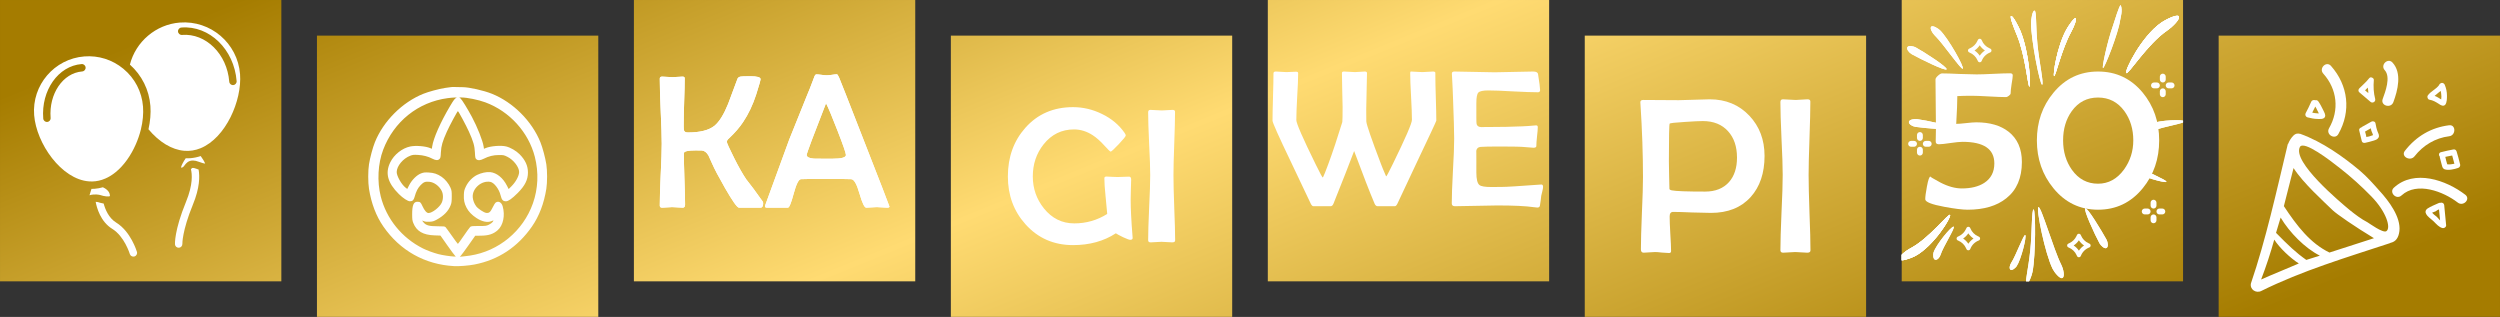
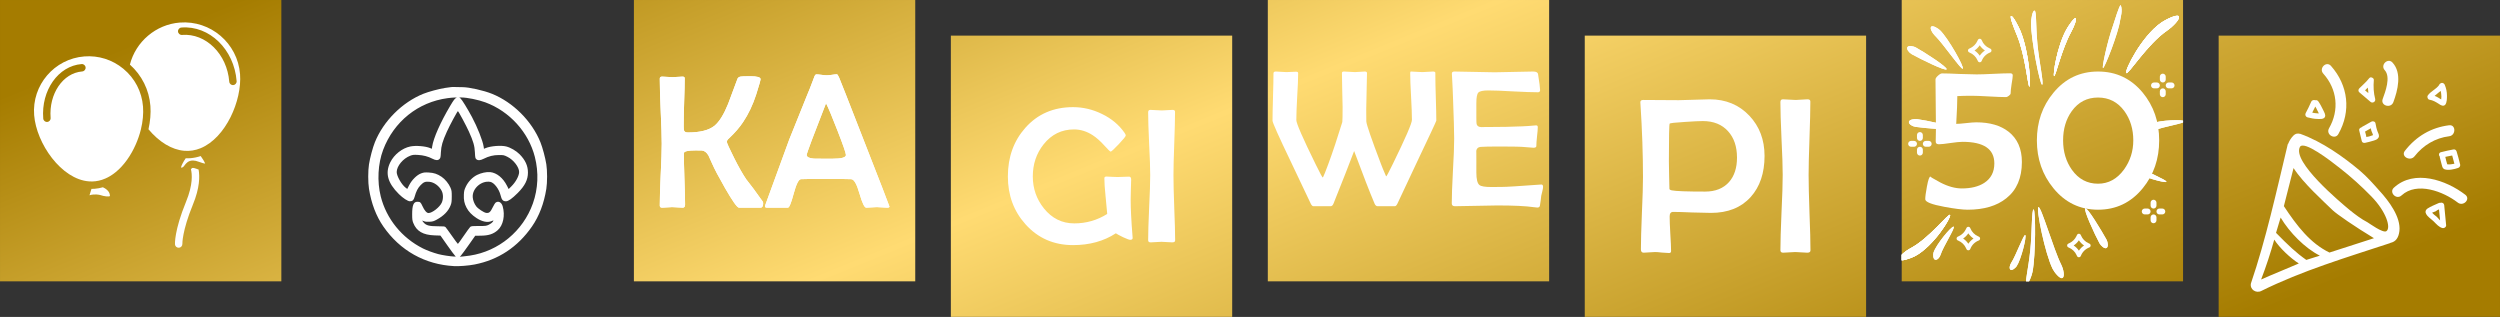
<svg xmlns="http://www.w3.org/2000/svg" width="3510" height="445" viewBox="0 0 3510 445" fill="none">
  <rect x="0" y="0" width="3510" height="445" fill="#333333" stroke="none" />
  <mask id="mask0_177_1105" style="mask-type:alpha" maskUnits="userSpaceOnUse" x="0" y="0" width="3510" height="445">
    <g clip-path="url(#clip0_177_1105)">
      <rect x="2225" y="50" width="395" height="395" fill="#9CCEA7" />
    </g>
    <g clip-path="url(#clip1_177_1105)">
      <rect x="2670" width="395" height="395" fill="#9CCEA7" />
    </g>
    <g clip-path="url(#clip2_177_1105)">
      <rect x="3115" y="50" width="395" height="395" fill="#9CCEA7" />
    </g>
    <g clip-path="url(#clip3_177_1105)">
      <rect x="1780" width="395" height="395" fill="#9CCEA7" />
    </g>
    <g clip-path="url(#clip4_177_1105)">
      <rect x="1335" y="50" width="395" height="395" fill="#9CCEA7" />
    </g>
    <g clip-path="url(#clip5_177_1105)">
      <rect x="890" width="395" height="395" fill="#9CCEA7" />
    </g>
    <g clip-path="url(#clip6_177_1105)">
      <rect x="445" y="50" width="395" height="395" fill="#9CCEA7" />
    </g>
    <g clip-path="url(#clip7_177_1105)">
      <rect width="395" height="395" fill="#9CCEA7" />
    </g>
  </mask>
  <g mask="url(#mask0_177_1105)">
    <rect width="3510" height="445" fill="url(#paint0_linear_177_1105)" />
  </g>
  <path d="M140.626 273.794C146.566 275.896 153.071 276.363 154.277 275.29C154.277 275.29 154.366 275.039 154.321 274.458C154.056 267.97 147.391 264.254 144.474 262.92C140.633 264.023 136.79 264.746 132.981 265.045C131.455 265.165 129.937 265.216 128.401 265.201C127.389 268.242 126.453 271.373 125.666 274.153C132.828 271.919 139.741 273.605 140.17 273.707C140.304 273.683 140.485 273.737 140.626 273.794Z" fill="white" />
  <path d="M252.424 31.676C218.957 34.303 190.587 58.408 182.374 90.715C199.206 105.714 209.405 126.233 211.178 148.816C211.971 158.918 210.981 170.193 208.459 181.52C223.544 199.536 241.286 210.21 258.619 211.703C266.363 212.386 274.188 211.147 281.639 208.089C316.895 193.635 339.944 141.209 337.021 103.973C333.625 60.714 295.667 28.285 252.422 31.679L252.424 31.676ZM327.462 119.466C324.599 119.691 322.094 117.55 321.869 114.687C318.821 75.861 289.06 46.399 255.525 49.031C252.662 49.256 250.157 47.115 249.932 44.252C249.707 41.389 251.848 38.884 254.711 38.659C293.983 35.576 328.743 69.304 332.241 113.873C332.464 116.709 330.325 119.242 327.462 119.466Z" fill="white" />
  <path d="M143.19 252.45C171.216 243.36 190.816 210.338 197.82 181.687C200.558 170.52 201.564 159.448 200.793 149.63C199.154 128.75 189.358 109.897 173.213 96.557C157.782 83.813 138.329 77.662 118.382 79.228C76.234 82.537 44.633 119.492 47.942 161.643C51.069 201.472 86.157 251.875 125.061 254.662C131.05 255.143 137.119 254.394 143.19 252.45ZM115.417 100.32C88.312 102.447 68.419 131.73 71.079 165.616C71.304 168.479 69.164 170.985 66.301 171.209C63.438 171.434 60.932 169.294 60.707 166.43C57.6 126.847 81.797 92.523 114.603 89.948C117.466 89.723 119.971 91.863 120.196 94.727C120.421 97.59 118.294 100.094 115.417 100.32Z" fill="white" />
  <path d="M275.627 236.904C273.148 235.958 271.704 235.745 270.943 235.737C269.8 235.718 269.417 235.856 268.058 237.594C269.771 244.349 271.105 259.096 261.241 283.174C244.414 324.145 245.653 342.871 245.67 343.085C245.893 345.921 248.351 347.984 251.193 347.829L251.26 347.824C254.056 347.604 256.2 345.139 256.048 342.338C256.034 342.163 255.636 324.284 270.888 287.146C280.553 263.64 280.551 247.524 278.83 238.065C277.743 237.715 276.665 237.312 275.627 236.904Z" fill="white" />
-   <path d="M163.109 312.496C152.471 305.952 147.651 293.707 145.563 285.799C142.108 285.242 139.112 284.295 137.436 283.72C137.009 283.644 135.81 283.426 134.311 283.367C135.889 291.872 141.201 311.254 157.649 321.362C174.681 331.82 182.177 356.342 182.264 356.582C182.967 358.959 185.245 360.452 187.662 360.262C188.014 360.235 188.389 360.165 188.761 360.067C191.51 359.254 193.09 356.358 192.248 353.597C191.888 352.471 183.58 325.05 163.109 312.496Z" fill="white" />
  <path d="M271.066 225.373C273.432 225.391 276.155 225.979 279.35 227.223C283.903 228.958 286.557 229.538 288.038 229.707C287.178 227.234 284.735 223.118 281.81 219.094C277.071 220.689 272.206 221.723 267.33 222.106C265.115 222.28 262.927 222.275 260.734 222.203C257.267 227.204 254.468 232.75 254.045 235.324C256.7 235.388 257.387 234.437 259.185 232.067C261.256 229.377 264.342 225.235 271.066 225.373Z" fill="white" />
  <g clip-path="url(#clip8_177_1105)">
    <path d="M1285.05 0.426H1285.05V395.421H890.055V395.426H1285.05V0.426Z" fill="white" />
    <path fill-rule="evenodd" clip-rule="evenodd" d="M1178.23 109.146C1176.83 105.911 1175.74 104.294 1174.95 104.294L1174.95 104.291C1173.46 104.291 1171.11 104.553 1167.87 105.078C1164.72 105.515 1162.36 105.732 1160.79 105.732C1159.13 105.732 1156.68 105.515 1153.44 105.078C1150.21 104.641 1147.76 104.422 1146.1 104.422C1144.88 104.422 1143.74 106.082 1142.69 109.404C1138.49 120.683 1135.17 129.12 1132.72 134.715C1119 168.462 1110.78 188.876 1108.07 195.958L1075.94 283.822C1074.72 286.882 1074.11 288.848 1074.11 289.722C1074.11 290.946 1074.98 291.558 1076.73 291.558H1106.24C1108.16 291.558 1110.87 284.958 1114.37 271.757C1117.95 258.556 1121.32 251.823 1124.47 251.561C1126.48 251.386 1134.69 251.299 1149.12 251.299H1169.84C1183.48 251.299 1191.91 251.386 1195.15 251.561C1199.08 251.736 1202.93 258.469 1206.69 271.757C1210.54 284.959 1213.68 291.558 1216.13 291.558C1217.79 291.558 1220.28 291.428 1223.61 291.166C1226.93 290.903 1229.42 290.771 1231.08 290.771C1232.74 290.771 1235.15 290.903 1238.29 291.166C1241.53 291.428 1243.98 291.558 1245.64 291.558C1247.74 291.558 1248.78 291.035 1248.78 289.986L1248.78 289.982C1248.78 289.372 1235.62 255.453 1209.31 188.223C1190.69 140.4 1180.33 114.042 1178.23 109.146ZM1132.61 217.468C1132.61 215.282 1141.65 191.107 1159.75 144.948L1159.75 144.947C1162.9 151.066 1168.28 163.918 1175.88 183.501C1183.75 203.698 1187.69 215.064 1187.69 217.599C1187.69 221.096 1181.43 222.845 1168.93 222.845H1155.42C1147.21 222.845 1142.92 222.8 1142.57 222.712C1135.93 222.188 1132.61 220.441 1132.61 217.468Z" fill="white" />
    <path d="M1067.82 111.117C1067.82 108.406 1063.01 107.05 1053.39 107.05L1053.39 107.049C1045.52 107.049 1040.89 107.224 1039.49 107.574C1037.39 108.099 1036.04 109.103 1035.43 110.59C1033.69 115.247 1031.95 119.905 1030.21 124.563C1027.58 131.62 1024.95 138.677 1022.31 145.734C1016.28 160.685 1009.9 170.958 1003.17 176.554C995.297 182.849 982.884 185.995 965.923 185.995C963.038 185.995 961.245 185.21 960.546 183.636C960.109 182.761 959.89 180.62 959.89 177.21C959.89 169.691 960.109 158.455 960.546 143.505C961.071 128.556 961.333 117.367 961.333 109.936C961.333 108.362 960.327 107.575 958.316 107.575C956.742 107.575 954.383 107.705 951.236 107.967C948.088 108.229 945.728 108.362 944.154 108.362C942.493 108.362 940.045 108.229 936.81 107.967C933.575 107.705 931.171 107.575 929.597 107.575C927.412 107.575 926.318 108.536 926.318 110.459C926.318 120.601 926.756 135.859 927.631 156.229C928.592 176.513 929.072 191.724 929.072 201.865C929.072 211.481 928.592 225.952 927.631 245.273C926.756 264.506 926.318 278.93 926.318 288.547C926.318 290.558 927.412 291.563 929.597 291.563C931.171 291.563 933.488 291.433 936.548 291.17C939.696 290.908 942.055 290.776 943.628 290.776C945.29 290.776 947.783 290.908 951.105 291.17C954.427 291.433 956.918 291.563 958.579 291.563C960.765 291.563 961.857 290.12 961.857 287.235C961.857 279.277 961.551 267.3 960.939 251.301C960.414 235.301 960.154 223.281 960.154 215.238C960.154 212.527 965.661 211.173 976.676 211.173C981.485 211.173 984.412 211.217 985.462 211.304C988.958 211.566 992.018 213.882 994.641 218.253C995.078 219.039 996.784 222.8 999.756 229.532C1002.73 236.528 1008.72 247.893 1017.72 263.63C1028.39 282.252 1034.99 291.561 1037.52 291.561H1067.69C1070.22 291.561 1071.49 289.508 1071.49 285.399C1071.49 284.525 1071.27 283.694 1070.83 282.907C1060.95 268.92 1053.26 258.561 1047.75 251.829C1042.77 244.485 1037.22 234.736 1031.1 222.584C1024.02 208.508 1020.48 200.683 1020.48 199.109C1020.48 197.623 1021.53 195.963 1023.62 194.127C1031.84 186.434 1038.44 178.784 1043.43 171.178C1050.94 159.988 1057.06 147.048 1061.79 132.36C1065.81 119.771 1067.82 112.69 1067.82 111.117Z" fill="white" />
  </g>
  <g clip-path="url(#clip9_177_1105)">
    <path d="M1285.05 0.426H1285.05V395.421H890.055V395.426H1285.05V0.426Z" fill="white" />
    <path fill-rule="evenodd" clip-rule="evenodd" d="M1178.23 109.146C1176.83 105.911 1175.74 104.294 1174.95 104.294L1174.95 104.291C1173.46 104.291 1171.11 104.553 1167.87 105.078C1164.72 105.515 1162.36 105.732 1160.79 105.732C1159.13 105.732 1156.68 105.515 1153.44 105.078C1150.21 104.641 1147.76 104.422 1146.1 104.422C1144.88 104.422 1143.74 106.082 1142.69 109.404C1138.49 120.683 1135.17 129.12 1132.72 134.715C1119 168.462 1110.78 188.876 1108.07 195.958L1075.94 283.822C1074.72 286.882 1074.11 288.848 1074.11 289.722C1074.11 290.946 1074.98 291.558 1076.73 291.558H1106.24C1108.16 291.558 1110.87 284.958 1114.37 271.757C1117.95 258.556 1121.32 251.823 1124.47 251.561C1126.48 251.386 1134.69 251.299 1149.12 251.299H1169.84C1183.48 251.299 1191.91 251.386 1195.15 251.561C1199.08 251.736 1202.93 258.469 1206.69 271.757C1210.54 284.959 1213.68 291.558 1216.13 291.558C1217.79 291.558 1220.28 291.428 1223.61 291.166C1226.93 290.903 1229.42 290.771 1231.08 290.771C1232.74 290.771 1235.15 290.903 1238.29 291.166C1241.53 291.428 1243.98 291.558 1245.64 291.558C1247.74 291.558 1248.78 291.035 1248.78 289.986L1248.78 289.982C1248.78 289.372 1235.62 255.453 1209.31 188.223C1190.69 140.4 1180.33 114.042 1178.23 109.146ZM1132.61 217.468C1132.61 215.282 1141.65 191.107 1159.75 144.948L1159.75 144.947C1162.9 151.066 1168.28 163.918 1175.88 183.501C1183.75 203.698 1187.69 215.064 1187.69 217.599C1187.69 221.096 1181.43 222.845 1168.93 222.845H1155.42C1147.21 222.845 1142.92 222.8 1142.57 222.712C1135.93 222.188 1132.61 220.441 1132.61 217.468Z" fill="white" />
    <path d="M1067.82 111.117C1067.82 108.406 1063.01 107.05 1053.39 107.05L1053.39 107.049C1045.52 107.049 1040.89 107.224 1039.49 107.574C1037.39 108.099 1036.04 109.103 1035.43 110.59C1033.69 115.247 1031.95 119.905 1030.21 124.563C1027.58 131.62 1024.95 138.677 1022.31 145.734C1016.28 160.685 1009.9 170.958 1003.17 176.554C995.297 182.849 982.884 185.995 965.923 185.995C963.038 185.995 961.245 185.21 960.546 183.636C960.109 182.761 959.89 180.62 959.89 177.21C959.89 169.691 960.109 158.455 960.546 143.505C961.071 128.556 961.333 117.367 961.333 109.936C961.333 108.362 960.327 107.575 958.316 107.575C956.742 107.575 954.383 107.705 951.236 107.967C948.088 108.229 945.728 108.362 944.154 108.362C942.493 108.362 940.045 108.229 936.81 107.967C933.575 107.705 931.171 107.575 929.597 107.575C927.412 107.575 926.318 108.536 926.318 110.459C926.318 120.601 926.756 135.859 927.631 156.229C928.592 176.513 929.072 191.724 929.072 201.865C929.072 211.481 928.592 225.952 927.631 245.273C926.756 264.506 926.318 278.93 926.318 288.547C926.318 290.558 927.412 291.563 929.597 291.563C931.171 291.563 933.488 291.433 936.548 291.17C939.696 290.908 942.055 290.776 943.628 290.776C945.29 290.776 947.783 290.908 951.105 291.17C954.427 291.433 956.918 291.563 958.579 291.563C960.765 291.563 961.857 290.12 961.857 287.235C961.857 279.277 961.551 267.3 960.939 251.301C960.414 235.301 960.154 223.281 960.154 215.238C960.154 212.527 965.661 211.173 976.676 211.173C981.485 211.173 984.412 211.217 985.462 211.304C988.958 211.566 992.018 213.882 994.641 218.253C995.078 219.039 996.784 222.8 999.756 229.532C1002.73 236.528 1008.72 247.893 1017.72 263.63C1028.39 282.252 1034.99 291.561 1037.52 291.561H1067.69C1070.22 291.561 1071.49 289.508 1071.49 285.399C1071.49 284.525 1071.27 283.694 1070.83 282.907C1060.95 268.92 1053.26 258.561 1047.75 251.829C1042.77 244.485 1037.22 234.736 1031.1 222.584C1024.02 208.508 1020.48 200.683 1020.48 199.109C1020.48 197.623 1021.53 195.963 1023.62 194.127C1031.84 186.434 1038.44 178.784 1043.43 171.178C1050.94 159.988 1057.06 147.048 1061.79 132.36C1065.81 119.771 1067.82 112.69 1067.82 111.117Z" fill="white" />
  </g>
  <path fill-rule="evenodd" clip-rule="evenodd" d="M635.463 122.136C636.016 122.131 636.727 122.144 637.844 122.163C638.349 122.172 638.937 122.182 639.631 122.193C640.994 122.214 642.532 122.251 644.027 122.287C646.11 122.338 648.109 122.387 649.43 122.386C658.606 122.382 679.048 126.979 690.692 131.665C720.448 143.641 746.791 169.986 758.765 199.742C761.778 207.23 765.556 221.338 767.042 230.652C768.468 239.594 768.468 256.164 767.042 265.107C763.761 285.678 757.016 303.376 746.872 318.022C726.906 346.851 699.658 364.878 666.277 371.343C657.814 372.983 644.675 374.018 637.394 373.619C596.54 371.377 561.628 351.804 538.232 318.021C528.088 303.376 521.343 285.678 518.062 265.106C516.636 256.164 516.636 239.594 518.062 230.651C519.548 221.336 523.323 207.228 526.337 199.742C538.313 169.985 564.658 143.641 594.414 131.665C601.694 128.735 615.928 124.891 624.682 123.491C628.09 122.946 632.15 122.44 633.287 122.3C634.19 122.188 634.66 122.143 635.463 122.136ZM644.774 136.82L646.594 138.251C648.436 139.701 656.246 152.372 662.666 164.329C670.185 178.333 677.806 197.631 679.004 205.698L679.48 208.901L681.822 207.922C688.851 204.986 703.383 203.821 710.633 205.614C716.828 207.146 724.704 211.726 729.542 216.61C737.523 224.665 741.233 232.774 741.233 242.164C741.233 252.392 737.04 260.797 726.854 270.984C719.002 278.838 713.673 282.609 710.425 282.609C706.096 282.609 704.41 280.717 702.77 274.013C700.677 265.453 693.713 256.355 688.509 255.378C675.98 253.028 662.64 264.766 663.728 277.185C664.102 281.461 665.958 286.194 668.632 289.701C671.242 293.122 679.357 298.467 682.603 298.902C686.665 299.447 688.552 297.846 691.749 291.146C693.249 288.006 695.161 284.955 696.001 284.367C699.817 281.694 704.193 284.082 705.781 289.703C709.397 302.512 706.489 316.39 698.757 323.205C692.507 328.715 685.893 330.82 674.529 330.911L667.224 330.97L657.982 344.087C652.899 351.301 648.021 357.941 647.14 358.845L645.536 360.489L650.234 360.038C652.817 359.79 657.096 359.261 659.743 358.86V358.858C700.164 352.746 734.367 324.44 748.152 285.701C755.52 264.993 756.498 242.081 750.939 220.335C742.055 185.569 715.42 156.241 681.317 143.666C671.324 139.981 655.934 136.876 647.445 136.834L644.774 136.82ZM638.063 136.927C635.603 137.027 632 137.338 628.438 137.812C587.046 143.324 552.916 170.682 537.937 210.364C530.583 229.849 529.291 254.845 534.558 275.754C542.49 307.242 564.225 334.026 593.886 348.861C599.384 351.611 608.196 354.852 615.385 356.767C621.001 358.262 632.058 359.95 637.983 360.214C640.255 360.315 640.271 360.295 638.899 359.112L638.901 359.11C638.134 358.448 633.21 351.798 627.96 344.332L618.413 330.756L610.197 330.48C593.912 329.935 584.793 324.611 580.211 312.971C578.933 309.722 578.682 307.728 578.676 300.832C578.665 288.127 580.651 283.295 585.883 283.295C589.946 283.295 590.61 283.854 593.138 289.41C595.934 295.552 599.05 299.111 601.634 299.111C606.836 299.111 617.503 290.738 620.239 284.506C622.54 279.267 622.463 272.467 620.048 267.822C616.5 260.999 609.53 255.884 602.919 255.249C597.093 254.689 594.879 255.518 590.63 259.86C586.621 263.957 584.266 268.55 582.064 276.559C580.827 281.056 579.133 282.607 575.458 282.607C572.576 282.607 565.691 278.102 560.09 272.548C544.193 256.788 540.465 242.979 548 227.772C553.381 216.912 564.7 207.986 576.052 205.651C583.832 204.051 597.334 205.149 603.972 207.923L606.312 208.899L606.786 205.698C608.524 193.989 618.399 171.673 631.938 148.855C637.092 140.169 638.688 138.098 640.831 137.31C641.839 136.939 640.523 136.828 638.063 136.927ZM642.895 156.075C642.132 156.075 631.335 176.122 627.45 184.751C621.288 198.438 619.452 204.75 619.009 213.799C618.665 220.819 618.453 221.841 617.038 223.256C614.878 225.417 611.778 225.289 607.138 222.852C601.12 219.691 594.411 217.923 586.851 217.506C580.873 217.177 579.459 217.323 576.025 218.625C565.906 222.465 557.065 233.079 556.966 241.51C556.901 247.082 563.78 259.164 569.501 263.528L571.78 265.266L574.462 260.01C578.231 252.624 585.291 245.619 591.144 243.456C594.824 242.096 596.348 241.914 601.804 242.19C609.155 242.562 613.98 244.164 620.021 248.235C624.927 251.541 630.129 257.927 632.502 263.557C634.115 267.383 634.297 268.668 634.26 276.072C634.226 282.947 633.959 284.982 632.668 288.261C629.443 296.455 623.161 302.921 613.052 308.447C609.033 310.643 607.506 311.087 603.075 311.344C599.311 311.561 597.12 311.344 595.269 310.57C593.853 309.979 592.696 309.624 592.696 309.781C592.696 309.938 593.642 311.144 594.8 312.463C598.357 316.514 602.727 317.677 614.384 317.677C622.96 317.677 624.495 317.843 625.532 318.886C626.193 319.551 630.264 325.122 634.576 331.265C638.889 337.408 642.626 342.433 642.883 342.433C643.139 342.433 646.809 337.374 651.037 331.189C655.265 325.004 659.373 319.355 660.166 318.638C661.447 317.479 662.762 317.334 672.021 317.334C681.822 317.334 682.663 317.228 686.28 315.531C688.421 314.527 690.804 312.776 691.657 311.578C693.422 309.1 693.398 309.083 690.107 310.459C684.433 312.829 676.813 311.26 668.941 306.1C662.392 301.807 657.912 297.13 655 291.547C651.908 285.621 650.906 280.705 651.268 273.244C651.526 267.918 651.898 266.44 654.168 261.73C657.429 254.965 663.358 248.828 669.717 245.636C675.402 242.784 683.263 241.091 688.281 241.64C697.515 242.65 706.258 249.775 711.825 260.828L714.138 265.42L717.829 261.806C724.07 255.7 728.856 246.885 728.854 241.493C728.853 234.602 721.028 224.425 712.491 220.208C707.459 217.722 706.993 217.624 700.348 217.669C692.62 217.721 686.221 219.305 679.023 222.946C674.219 225.376 670.887 225.539 668.666 223.452C667.321 222.188 667.108 221.118 666.777 213.979C666.349 204.734 664.578 198.604 658.342 184.751C654.457 176.122 643.658 156.075 642.895 156.075Z" fill="white" />
  <path d="M1780.05 393.416H2174.04V1.426H2174.05V393.426H1780.05V393.416Z" fill="white" />
  <path d="M1798.62 100.824C1795.38 100.554 1792.96 100.42 1791.34 100.42L1791.34 100.418C1789.1 100.418 1787.97 101.226 1787.97 102.843C1787.97 110.213 1787.75 121.31 1787.3 136.138C1786.85 150.966 1786.62 162.064 1786.62 169.433C1786.62 172.13 1795.21 191.361 1812.37 227.125C1824.77 253.276 1834.07 272.864 1840.27 285.894C1841.44 288.32 1842.7 289.533 1844.04 289.533H1868.17C1869.88 289.533 1871.23 288.32 1872.22 285.894C1885.33 253.186 1895 228.562 1901.2 212.028C1913.69 245.635 1923.26 270.258 1929.91 285.894C1930.98 288.32 1932.38 289.533 1934.08 289.533H1958.35C1959.61 289.533 1960.82 288.32 1961.99 285.894C1974.39 259.834 1983.6 240.245 1989.62 227.125C2007.59 189.384 2016.58 170.155 2016.58 169.435C2016.58 162.335 2016.35 151.732 2015.9 137.623C2015.45 123.514 2015.23 112.91 2015.23 105.811V102.036C2014.96 100.958 2013.88 100.419 2011.99 100.419C2010.29 100.419 2007.77 100.553 2004.44 100.823C2001.12 101.093 1998.65 101.227 1997.03 101.227C1995.24 101.227 1992.54 101.093 1988.94 100.823C1985.44 100.553 1982.79 100.419 1980.99 100.419C1980.27 100.419 1979.91 101.092 1979.91 102.44C1979.91 109.719 1980.32 120.684 1981.13 135.331C1981.94 149.979 1982.34 160.985 1982.34 168.354C1982.34 173.028 1973.49 193.473 1955.78 229.687C1949.94 241.639 1946.75 247.613 1946.21 247.613C1945.94 247.343 1945.77 247.029 1945.68 246.669C1942.44 239.301 1940.11 233.641 1938.67 229.687C1925.37 194.731 1918.58 175.005 1918.31 170.512C1918.22 168.535 1918.18 162.918 1918.18 153.662C1918.18 148 1918.36 139.51 1918.72 128.188C1919.08 116.776 1919.26 108.238 1919.26 102.577C1919.26 101.139 1918.22 100.421 1916.16 100.421C1914.63 100.421 1912.34 100.555 1909.28 100.825C1906.23 101.095 1903.94 101.229 1902.41 101.229C1900.61 101.229 1898 101.095 1894.59 100.825C1891.18 100.555 1888.61 100.421 1886.91 100.421C1885.02 100.421 1884.08 101.094 1884.08 102.442C1884.08 107.744 1884.21 115.697 1884.48 126.301C1884.84 136.815 1885.02 144.722 1885.02 150.024C1885.02 161.975 1884.88 169.074 1884.62 171.32C1877.79 193.606 1871.14 213.51 1864.67 231.033C1861.16 240.468 1858.87 246.22 1857.79 248.287C1857.52 248.826 1857.3 249.14 1857.12 249.23C1856.58 249.23 1853.3 243.119 1847.28 230.898C1829.13 193.966 1820.05 173.207 1820.05 168.624C1820.05 161.345 1820.46 150.383 1821.26 135.735C1822.16 120.998 1822.61 109.989 1822.61 102.711C1822.61 101.363 1821.67 100.689 1819.78 100.689C1818.25 100.689 1815.96 100.779 1812.91 100.959C1809.85 101.138 1807.56 101.228 1806.03 101.228C1804.41 101.228 1801.94 101.093 1798.62 100.824Z" fill="white" />
  <path d="M2070.22 100.959C2057.64 100.599 2048.21 100.42 2041.92 100.42L2041.92 100.418C2039.49 100.418 2038.33 101.451 2038.42 103.517L2038.55 105.406C2039.36 119.693 2039.85 130.43 2040.03 137.619C2041.11 165.565 2041.65 184.663 2041.65 194.907C2041.65 204.974 2041.07 220.114 2039.9 240.332C2038.82 260.461 2038.28 275.558 2038.28 285.623C2038.28 288.229 2039.76 289.531 2042.73 289.531C2049.29 289.531 2059.17 289.352 2072.38 288.992C2085.59 288.633 2095.48 288.453 2102.03 288.453C2125.22 288.453 2142.34 289.261 2153.39 290.879C2155.91 291.238 2157.62 291.418 2158.51 291.418C2160.4 291.418 2161.57 290.61 2162.02 288.992C2163.01 282.792 2163.63 278.075 2163.9 274.84C2164.08 274.121 2164.58 272.054 2165.39 268.639C2166.11 265.943 2166.47 263.876 2166.47 262.438C2166.47 260.012 2165.57 258.887 2163.77 259.067L2161.75 259.202C2132.72 261.358 2115.06 262.438 2108.78 262.438L2093.95 262.573C2084.96 262.573 2079.34 261.628 2077.1 259.741C2074.22 257.405 2072.79 251.566 2072.79 242.22V222.271C2072.79 214.818 2072.74 211.351 2072.65 211.87C2073.2 208.38 2075.26 206.499 2078.85 206.23C2082.81 205.871 2092.2 205.691 2107.02 205.691C2124.64 205.691 2135.96 205.961 2140.99 206.5C2147.91 207.129 2151.91 207.443 2152.99 207.443C2155.68 207.443 2157.03 206.635 2157.03 205.017C2157.03 202.051 2157.34 197.602 2157.97 191.672C2158.69 185.741 2159.05 181.338 2159.05 178.463C2159.05 176.665 2158.11 175.857 2156.22 176.037C2148.76 176.756 2142.29 177.205 2136.81 177.385C2122.79 178.013 2106.98 178.328 2089.36 178.328H2084.78C2082.8 178.418 2081.28 178.463 2080.2 178.463C2076.34 178.463 2074 177.071 2073.19 174.285C2072.92 173.386 2072.79 170.197 2072.79 164.715V144.631C2072.79 136.813 2073.73 131.915 2075.62 129.938C2077.59 127.961 2082.27 126.973 2089.64 126.973C2097.45 126.973 2109.09 127.423 2124.55 128.321C2140.09 129.13 2151.68 129.534 2159.32 129.534C2161.3 129.534 2162.29 128.501 2162.29 126.434C2162.29 123.56 2161.34 116.19 2159.46 104.328C2159.1 101.722 2156.81 100.42 2152.58 100.42C2146.56 100.42 2137.53 100.599 2125.49 100.959C2113.54 101.318 2104.55 101.498 2098.53 101.498C2092.24 101.498 2082.81 101.318 2070.22 100.959Z" fill="white" />
  <path fill-rule="evenodd" clip-rule="evenodd" d="M2456.1 162.449C2441.56 147.1 2422.99 139.426 2400.38 139.426L2400.38 139.427C2395.57 139.427 2388.35 139.631 2378.73 140.04C2369.12 140.449 2361.9 140.653 2357.09 140.653C2351.46 140.653 2343.07 140.603 2331.92 140.501C2320.87 140.399 2312.58 140.347 2307.05 140.347C2304.29 140.347 2302.96 141.473 2303.06 143.724L2303.21 146.026C2305.57 182.66 2306.75 216.94 2306.75 248.866C2306.75 260.121 2306.23 277.007 2305.21 299.518C2304.29 322.029 2303.83 338.862 2303.83 350.016C2303.83 353.189 2305.11 354.774 2307.67 354.774C2309.41 354.774 2312.07 354.622 2315.65 354.315C2319.23 354.008 2321.94 353.854 2323.78 353.854C2325.93 353.854 2329.16 354.11 2333.45 354.622C2337.85 355.031 2341.13 355.235 2343.28 355.235C2345.22 355.235 2346.19 354.365 2346.19 352.626C2346.19 347.203 2345.83 339.069 2345.12 328.222C2344.5 317.375 2344.2 309.239 2344.2 303.816C2344.2 299.62 2345.83 297.523 2349.11 297.523C2355.04 297.523 2363.9 297.779 2375.66 298.29C2387.53 298.699 2396.39 298.904 2402.22 298.904C2425.96 298.904 2444.53 291.486 2457.94 276.648C2470.93 262.218 2477.43 242.98 2477.43 218.933C2477.43 196.32 2470.32 177.491 2456.1 162.449ZM2365.54 171.197C2377.61 170.379 2386 169.971 2390.71 169.971L2390.7 169.97C2405.85 169.97 2417.72 174.779 2426.32 184.398C2434.6 193.607 2438.75 205.887 2438.75 221.236V221.238C2438.75 235.665 2435.02 247.126 2427.55 255.619C2419.56 264.522 2408.41 268.973 2394.08 268.973C2368.5 268.973 2352.9 268.412 2347.27 267.286C2345.02 266.774 2343.89 266.058 2343.89 265.137C2343.89 260.839 2343.74 254.391 2343.43 245.795C2343.23 237.199 2343.12 230.753 2343.12 226.455C2343.12 192.482 2343.48 174.882 2344.2 173.654C2344.61 172.836 2351.72 172.016 2365.54 171.197Z" fill="white" />
  <path d="M2512.12 139.887C2508.13 139.58 2505.16 139.426 2503.22 139.426C2500.86 139.426 2499.69 140.705 2499.69 143.263C2499.69 154.621 2500.2 171.71 2501.22 194.529C2502.35 217.246 2502.91 234.286 2502.91 245.644C2502.91 257.412 2502.35 275.063 2501.22 298.599C2500.2 322.031 2499.69 339.579 2499.69 351.245C2499.69 353.599 2500.97 354.777 2503.52 354.777C2505.37 354.777 2508.18 354.623 2511.97 354.316C2515.75 354.009 2518.62 353.855 2520.56 353.855C2522.4 353.855 2525.22 354.009 2529 354.316C2532.79 354.623 2535.6 354.777 2537.45 354.777C2540.41 354.777 2541.9 353.701 2541.9 351.554C2541.9 339.786 2541.44 322.135 2540.52 298.599C2539.7 275.064 2539.29 257.412 2539.29 245.644C2539.29 234.184 2539.7 216.992 2540.52 194.07C2541.33 171.148 2541.74 153.957 2541.74 142.496C2541.74 140.449 2540.41 139.426 2537.75 139.426C2535.91 139.426 2533.15 139.58 2529.47 139.887C2525.78 140.194 2523.02 140.346 2521.18 140.346C2519.13 140.346 2516.11 140.194 2512.12 139.887Z" fill="white" />
  <path d="M1547.36 160.105C1534.31 153.652 1520.72 150.426 1506.57 150.426L1506.57 150.426C1479 150.426 1456.63 160.147 1439.45 179.592C1423.19 197.977 1415.05 220.694 1415.05 247.74C1415.05 274.167 1423.32 296.574 1439.86 314.958C1457.32 334.403 1479.55 344.127 1506.56 344.127C1529.72 344.127 1549.75 338.603 1566.65 327.554C1568.12 328.615 1571.48 330.426 1576.71 332.99C1582.04 335.464 1585.4 336.702 1586.77 336.702C1589.26 336.702 1590.4 335.729 1590.22 333.784L1590.08 331.93C1588.34 310.184 1587.46 292.951 1587.46 280.223C1587.46 277.129 1587.56 272.489 1587.74 266.302C1588.02 260.026 1588.15 255.341 1588.15 252.247C1588.15 249.419 1587.19 248.005 1585.26 248.005C1583.51 248.005 1580.85 248.093 1577.27 248.27C1573.68 248.446 1571.02 248.534 1569.27 248.534C1567.53 248.534 1564.91 248.446 1561.42 248.27C1557.93 248.005 1555.31 247.873 1553.56 247.873C1551.54 247.873 1550.53 248.623 1550.53 250.126C1550.53 256.578 1551.08 264.931 1552.18 275.184C1553.56 289.591 1554.34 297.989 1554.53 300.375C1540.47 309.214 1525.03 313.633 1508.22 313.633C1491.13 313.633 1476.93 306.606 1465.63 292.553C1455.25 279.558 1450.06 264.621 1450.06 247.738C1450.06 230.416 1455.11 215.39 1465.22 202.663C1476.34 188.697 1490.58 181.714 1507.94 181.714C1517.04 181.714 1525.77 184.411 1534.13 189.803C1539.46 193.25 1545.06 198.243 1550.94 204.784C1555.81 210.176 1558.62 212.871 1559.35 212.871C1560.36 212.871 1564.13 209.423 1570.65 202.529C1577.27 195.547 1580.57 191.437 1580.57 190.2C1580.57 189.316 1579.98 188.035 1578.78 186.356C1570.97 175.219 1560.5 166.469 1547.36 160.105Z" fill="white" />
  <path d="M1623.16 154.668C1619.58 154.403 1616.91 154.27 1615.17 154.27L1615.17 154.271C1613.05 154.271 1612 155.376 1612 157.586C1612 167.396 1612.46 182.158 1613.38 201.869C1614.39 221.491 1614.89 236.208 1614.89 246.019C1614.89 256.184 1614.39 271.429 1613.38 291.759C1612.46 311.999 1612 327.158 1612 337.234C1612 339.267 1613.15 340.284 1615.44 340.284C1617.1 340.284 1619.62 340.151 1623.02 339.886C1626.42 339.621 1629 339.487 1630.74 339.487C1632.4 339.487 1634.92 339.621 1638.32 339.886C1641.72 340.151 1644.25 340.284 1645.9 340.284C1648.57 340.284 1649.9 339.356 1649.9 337.501C1649.9 327.336 1649.48 312.089 1648.66 291.76C1647.92 271.431 1647.55 256.183 1647.55 246.018C1647.55 236.119 1647.92 221.27 1648.66 201.47C1649.39 181.67 1649.76 166.821 1649.76 156.921C1649.76 155.154 1648.57 154.27 1646.18 154.27C1644.52 154.27 1642.04 154.403 1638.73 154.668C1635.43 154.934 1632.95 155.065 1631.29 155.065C1629.46 155.065 1626.75 154.934 1623.16 154.668Z" fill="white" />
  <path d="M3174.6 408.622C3232.12 380.064 3294.26 361.534 3355.25 341.466C3356.02 341.074 3356.79 340.697 3357.18 340.697C3363.36 339.159 3367.6 334.138 3368.76 324.488C3371.08 304.796 3353.71 282.028 3341.35 268.519C3332.09 258.1 3323.47 248.291 3313.05 239.426C3291.06 220.895 3260.55 198.926 3229.41 187.851H3229.02C3225.93 187.082 3222.84 187.459 3220.14 190.173C3216.67 193.641 3214.35 197.501 3212.81 201.361C3212.42 202.13 3211.65 202.899 3211.65 204.06C3196.22 268.519 3181.05 337.212 3160.32 397.811C3158.39 406.3 3167.27 412.089 3174.6 408.622ZM3275.05 295.144C3280.45 300.426 3306.55 318.426 3333.05 334.426C3318.38 339.055 3285.21 349.953 3270.55 354.582C3243.55 341.466 3225.05 317.426 3206.55 289.426C3210.02 275.916 3216.65 249.437 3220.14 235.926C3234.02 257.533 3262.45 282.799 3275.05 295.144ZM3257.05 358.926C3253.19 360.087 3241.91 363.765 3238.05 364.926C3223.14 354.426 3212.81 344.426 3195.55 326.926C3196.32 323.835 3201.23 308.501 3202.01 305.426C3214.36 326.263 3236.22 348.508 3257.05 358.926ZM3193.05 336.426C3200.38 348.006 3215.97 362.598 3227.55 369.926C3212.81 376.426 3188.11 386.259 3174.6 392.426C3181.55 374.426 3188.05 354.582 3193.05 336.426ZM3329.55 275.926C3350.55 297.513 3357.11 319.86 3350.55 324.488C3345.93 327.956 3326.05 313.202 3323.98 312.122C3315.1 307.493 3307 301.311 3299.28 295.144C3285.77 283.941 3218.05 227.426 3229.02 206.426C3234.24 196.426 3271.92 225.507 3285.05 235.926C3300.48 247.898 3316.05 262.039 3329.55 275.926Z" fill="white" />
  <path d="M3283.07 188.21C3301.21 156.169 3296.98 119.892 3272.65 92.478C3266.1 85.151 3255.28 95.947 3261.84 103.29C3281.54 125.288 3284.61 154.631 3269.96 180.095C3264.93 188.991 3278.44 196.714 3283.07 188.21Z" fill="white" />
  <path d="M3461.4 273.522C3434.38 252.685 3389.6 237.245 3361.04 263.48C3353.71 270.039 3364.51 281.242 3371.85 274.291C3393.47 254.599 3430.52 268.893 3450.59 284.333C3458.31 290.5 3469.12 279.704 3461.4 273.522Z" fill="white" />
  <path d="M3376.48 211.763C3370.3 219.483 3383.81 227.203 3389.99 219.483C3401.96 204.043 3419.33 193.624 3438.64 191.302C3448.29 190.141 3448.29 174.701 3438.64 175.862C3413.55 178.953 3392.32 191.302 3376.48 211.763Z" fill="white" />
  <path d="M3360.27 143.445C3366.46 126.844 3372.62 102.522 3359.11 87.869C3352.55 80.541 3341.35 91.337 3348.3 98.68C3356.79 108.33 3349.07 128.791 3345.21 139.21C3342.13 148.468 3356.79 152.703 3360.27 143.445Z" fill="white" />
  <path d="M3423.96 145.75C3426.66 147.68 3430.52 150.002 3433.22 146.911C3435.54 143.82 3435.54 138.03 3435.54 134.17C3435.54 128.772 3434.38 123.751 3432.45 119.122C3432.45 118.73 3432.06 118.73 3432.06 118.353C3430.9 116.423 3428.2 115.654 3426.27 117.192C3425.5 117.584 3424.73 118.353 3424.73 119.122C3420.48 125.304 3412.76 128.003 3408.52 134.17C3407.36 136.1 3408.52 139.567 3410.85 139.96C3415.85 140.744 3419.71 143.051 3423.96 145.75ZM3426.66 127.611C3427.05 129.149 3427.43 130.31 3427.43 131.863C3427.82 133.793 3427.82 136.884 3427.43 139.583C3424.34 137.653 3421.25 135.723 3418.17 134.562C3421.26 131.863 3423.96 129.933 3426.66 127.611Z" fill="white" />
  <path d="M3417.01 310.96C3420.48 314.428 3424.34 319.072 3429.36 320.218C3431.68 320.61 3434.38 319.057 3434.38 316.358C3433.61 307.1 3432.45 297.45 3431.68 288.177C3431.29 285.086 3428.59 283.925 3426.28 284.709C3425.51 284.709 3424.75 284.709 3423.96 285.101C3418.94 287.423 3412.77 289.73 3408.13 292.821C3405.43 294.751 3404.66 297.45 3406.2 300.149C3408.13 304.401 3413.92 307.869 3417.01 310.96ZM3424.34 293.982C3424.73 299.003 3425.5 304.024 3425.88 309.422C3423.95 307.492 3422.41 305.562 3421.25 304.401C3419.71 303.24 3416.23 300.541 3414.69 298.611C3416.23 297.842 3418.94 297.073 3419.71 296.681C3420.87 295.52 3422.41 294.751 3424.34 293.982Z" fill="white" />
  <path d="M3254.89 142.284C3253.73 140.746 3252.19 140.354 3250.64 140.746C3248.71 139.977 3246.01 140.354 3244.85 143.068C3242.53 148.466 3239.83 153.879 3237.13 158.9C3235.97 161.222 3237.13 163.921 3239.45 164.69C3244.08 165.851 3249.1 167.012 3253.73 167.012C3256.82 167.012 3262.22 167.781 3264.15 164.313C3265.69 161.222 3262.99 157.362 3261.83 154.663C3259.52 150.004 3257.59 146.144 3254.89 142.284ZM3251.03 158.885C3249.5 158.885 3247.94 158.493 3246.4 158.116C3247.94 155.417 3249.1 152.326 3250.66 149.627C3251.82 151.165 3252.59 153.095 3253.36 154.648C3254.12 155.809 3254.52 156.97 3255.29 158.508C3255.29 158.9 3255.68 159.277 3255.68 159.277C3253.73 159.262 3252.19 158.885 3251.03 158.885Z" fill="white" />
  <path d="M3427.05 213.693C3423.96 214.462 3423.59 217.945 3425.52 219.875V221.036C3426.29 224.504 3427.45 227.987 3428.22 231.455C3428.98 234.154 3429.38 236.476 3432.08 237.637C3437.47 239.567 3445.98 237.637 3451.38 235.707C3453.31 234.938 3454.47 233.008 3454.07 231.078C3452.54 224.896 3450.98 218.729 3449.05 212.547C3448.28 210.225 3446.35 209.456 3444.42 209.848C3438.63 210.994 3432.84 212.155 3427.05 213.693ZM3435.92 230.671C3434.76 227.58 3433.99 223.343 3433.22 220.252C3436.31 219.483 3439.4 219.091 3442.87 218.322C3444.03 222.182 3444.8 226.042 3445.96 229.902C3442.49 230.671 3439.01 231.063 3435.92 230.671Z" fill="white" />
  <path d="M3315.88 197.859C3316.27 200.181 3318.58 200.95 3320.51 200.558C3324.37 199.789 3328.62 198.628 3332.48 197.467C3334.81 196.698 3337.88 195.929 3339.43 193.215C3340.97 190.516 3339.43 187.817 3338.27 185.103C3336.74 181.243 3335.95 177.383 3335.18 173.131C3334.79 170.432 3331.32 169.663 3329.39 170.809C3325.14 173.131 3320.51 175.83 3316.28 178.137C3315.88 178.137 3315.88 178.529 3315.51 178.906C3313.58 179.298 3311.65 180.836 3312.42 183.535C3313.56 188.209 3314.72 193.23 3315.88 197.859ZM3322.44 192.462C3322.05 189.763 3321.28 187.44 3320.51 184.742C3323.21 183.204 3325.91 181.651 3328.62 180.113C3329.02 181.274 3329.02 182.435 3329.39 183.581C3329.78 185.119 3331.32 187.441 3331.71 189.763C3329.78 190.532 3327.46 191.301 3325.92 191.693C3324.76 191.693 3323.6 192.07 3322.44 192.462Z" fill="white" />
  <path d="M3330.56 109.079C3329.39 108.31 3327.46 108.31 3326.3 109.848C3322.05 115.246 3317.05 119.498 3312.4 124.127C3310.86 125.665 3310.86 128.379 3312.4 129.525C3317.8 134.154 3322.82 138.406 3328.23 143.035C3330.93 145.357 3335.56 143.035 3334.79 139.175C3332.47 130.294 3332.09 121.413 3332.86 112.155C3332.86 110.632 3331.7 109.471 3330.56 109.079ZM3325.14 130.701C3323.6 129.54 3322.05 128.002 3320.51 126.841L3324.37 122.982C3324.77 125.304 3325.14 128.003 3325.14 130.701Z" fill="white" />
  <g clip-path="url(#clip10_177_1105)">
    <path fill-rule="evenodd" clip-rule="evenodd" d="M3036.55 103.426C3038.83 103.426 3040.68 105.272 3040.68 107.551V111.676C3040.68 113.954 3038.83 115.801 3036.55 115.801C3034.28 115.801 3032.43 113.954 3032.43 111.676V107.551C3032.43 105.272 3034.28 103.426 3036.55 103.426ZM3020.05 119.926C3020.05 117.647 3021.9 115.801 3024.18 115.801H3028.3C3030.58 115.801 3032.43 117.647 3032.43 119.926C3032.43 122.204 3030.58 124.051 3028.3 124.051H3024.18C3021.9 124.051 3020.05 122.204 3020.05 119.926ZM3040.68 119.926C3040.68 117.647 3042.53 115.801 3044.8 115.801H3048.93C3051.21 115.801 3053.05 117.647 3053.05 119.926C3053.05 122.204 3051.21 124.051 3048.93 124.051H3044.8C3042.53 124.051 3040.68 122.204 3040.68 119.926ZM3036.55 124.051C3038.83 124.051 3040.68 125.897 3040.68 128.176V132.301C3040.68 134.579 3038.83 136.426 3036.55 136.426C3034.28 136.426 3032.43 134.579 3032.43 132.301V128.176C3032.43 125.897 3034.28 124.051 3036.55 124.051Z" fill="white" />
    <path fill-rule="evenodd" clip-rule="evenodd" d="M3023.55 280.426C3025.83 280.426 3027.68 282.272 3027.68 284.551V288.676C3027.68 290.954 3025.83 292.801 3023.55 292.801C3021.28 292.801 3019.43 290.954 3019.43 288.676V284.551C3019.43 282.272 3021.28 280.426 3023.55 280.426ZM3007.05 296.926C3007.05 294.647 3008.9 292.801 3011.18 292.801H3015.3C3017.58 292.801 3019.43 294.647 3019.43 296.926C3019.43 299.204 3017.58 301.051 3015.3 301.051H3011.18C3008.9 301.051 3007.05 299.204 3007.05 296.926ZM3027.68 296.926C3027.68 294.647 3029.53 292.801 3031.8 292.801H3035.93C3038.21 292.801 3040.05 294.647 3040.05 296.926C3040.05 299.204 3038.21 301.051 3035.93 301.051H3031.8C3029.53 301.051 3027.68 299.204 3027.68 296.926ZM3023.55 301.051C3025.83 301.051 3027.68 302.897 3027.68 305.176V309.301C3027.68 311.579 3025.83 313.426 3023.55 313.426C3021.28 313.426 3019.43 311.579 3019.43 309.301V305.176C3019.43 302.897 3021.28 301.051 3023.55 301.051Z" fill="white" />
    <path fill-rule="evenodd" clip-rule="evenodd" d="M2695.55 185.426C2697.83 185.426 2699.68 187.272 2699.68 189.551V193.676C2699.68 195.954 2697.83 197.801 2695.55 197.801C2693.28 197.801 2691.43 195.954 2691.43 193.676V189.551C2691.43 187.272 2693.28 185.426 2695.55 185.426ZM2679.05 201.926C2679.05 199.647 2680.9 197.801 2683.18 197.801H2687.3C2689.58 197.801 2691.43 199.647 2691.43 201.926C2691.43 204.204 2689.58 206.051 2687.3 206.051H2683.18C2680.9 206.051 2679.05 204.204 2679.05 201.926ZM2699.68 201.926C2699.68 199.647 2701.53 197.801 2703.8 197.801H2707.93C2710.21 197.801 2712.05 199.647 2712.05 201.926C2712.05 204.204 2710.21 206.051 2707.93 206.051H2703.8C2701.53 206.051 2699.68 204.204 2699.68 201.926ZM2695.55 206.051C2697.83 206.051 2699.68 207.897 2699.68 210.176V214.301C2699.68 216.579 2697.83 218.426 2695.55 218.426C2693.28 218.426 2691.43 216.579 2691.43 214.301V210.176C2691.43 207.897 2693.28 206.051 2695.55 206.051Z" fill="white" />
    <path fill-rule="evenodd" clip-rule="evenodd" d="M2902.26 344.757C2902.24 343.597 2902.9 342.529 2903.95 342.035L2905.54 341.284C2909.86 339.252 2913.33 335.78 2915.36 331.463L2916.11 329.866C2916.61 328.817 2917.68 328.157 2918.84 328.186C2920 328.215 2921.03 328.925 2921.47 329.999L2921.7 330.549C2923.71 335.423 2927.51 339.337 2932.33 341.477L2933.52 342.008C2934.61 342.489 2935.29 343.572 2935.26 344.754C2935.24 345.936 2934.5 346.986 2933.4 347.414L2933.23 347.478C2927.88 349.561 2923.64 353.798 2921.56 359.155L2921.49 359.317C2921.06 360.42 2920.02 361.156 2918.83 361.184C2917.65 361.212 2916.57 360.526 2916.09 359.446L2915.56 358.251C2913.42 353.433 2909.5 349.627 2904.63 347.62L2904.08 347.393C2903 346.951 2902.29 345.917 2902.26 344.757ZM2911.45 344.652C2914.34 346.577 2916.82 349.055 2918.75 351.943C2920.67 349.064 2923.14 346.591 2926.02 344.667C2923.13 342.739 2920.66 340.26 2918.73 337.375C2916.81 340.255 2914.33 342.728 2911.45 344.652Z" fill="white" />
    <path fill-rule="evenodd" clip-rule="evenodd" d="M2747.06 334.997C2747.03 333.838 2747.69 332.77 2748.74 332.275L2750.33 331.525C2754.65 329.493 2758.12 326.02 2760.15 321.704L2760.91 320.107C2761.4 319.057 2762.47 318.398 2763.63 318.427C2764.79 318.455 2765.82 319.166 2766.26 320.239L2766.49 320.79C2768.5 325.664 2772.3 329.578 2777.12 331.718L2778.32 332.249C2779.4 332.729 2780.08 333.813 2780.05 334.995C2780.03 336.177 2779.29 337.227 2778.19 337.655L2778.02 337.719C2772.67 339.802 2768.43 344.039 2766.35 349.395L2766.28 349.558C2765.86 350.66 2764.81 351.397 2763.62 351.425C2762.44 351.453 2761.36 350.767 2760.88 349.686L2760.35 348.491C2758.21 343.674 2754.29 339.867 2749.42 337.861L2748.87 337.634C2747.8 337.192 2747.08 336.158 2747.06 334.997ZM2756.25 334.893C2759.13 336.818 2761.61 339.296 2763.54 342.184C2765.46 339.304 2767.93 336.831 2770.81 334.908C2767.93 332.98 2765.45 330.501 2763.52 327.616C2761.6 330.496 2759.12 332.969 2756.25 334.893Z" fill="white" />
    <path fill-rule="evenodd" clip-rule="evenodd" d="M2763.06 70.998C2763.03 69.838 2763.69 68.77 2764.74 68.275L2766.33 67.525C2770.65 65.493 2774.12 62.02 2776.15 57.704L2776.91 56.107C2777.4 55.057 2778.47 54.398 2779.63 54.427C2780.79 54.455 2781.82 55.166 2782.26 56.239L2782.49 56.789C2784.5 61.663 2788.3 65.578 2793.12 67.718L2794.32 68.249C2795.4 68.73 2796.08 69.812 2796.05 70.995C2796.03 72.177 2795.29 73.227 2794.19 73.655L2794.02 73.719C2788.67 75.802 2784.43 80.038 2782.35 85.395L2782.28 85.558C2781.86 86.66 2780.81 87.397 2779.62 87.425C2778.44 87.453 2777.36 86.767 2776.88 85.686L2776.35 84.491C2774.21 79.674 2770.29 75.867 2765.42 73.861L2764.87 73.634C2763.8 73.192 2763.08 72.158 2763.06 70.998ZM2772.25 70.893C2775.13 72.818 2777.61 75.296 2779.54 78.184C2781.46 75.305 2783.93 72.832 2786.81 70.908C2783.93 68.98 2781.45 66.501 2779.52 63.616C2777.6 66.496 2775.12 68.969 2772.25 70.893Z" fill="white" />
    <path d="M2881.94 377.584C2884.18 382.05 2892 392.108 2895.62 390.29C2899.23 388.472 2897.3 378.249 2893.93 371.549C2883.25 350.335 2865.56 288.988 2861.95 290.806C2858.34 292.624 2871.26 356.37 2881.94 377.584Z" fill="white" />
    <path d="M2881.94 377.584C2884.18 382.05 2892 392.108 2895.62 390.29C2899.23 388.472 2897.3 378.249 2893.93 371.549C2883.25 350.335 2865.56 288.988 2861.95 290.806C2858.34 292.624 2871.26 356.37 2881.94 377.584Z" fill="white" />
    <path d="M2689.61 66.505C2687.03 65.086 2679.61 63.319 2678 66.24C2676.39 69.161 2680.41 74.073 2684.27 76.202C2696.51 82.941 2731.44 100.256 2733.04 97.335C2734.65 94.414 2701.85 73.245 2689.61 66.505Z" fill="white" />
    <path d="M2689.61 66.505C2687.03 65.086 2679.61 63.319 2678 66.24C2676.39 69.161 2680.41 74.073 2684.27 76.202C2696.51 82.941 2731.44 100.256 2733.04 97.335C2734.65 94.414 2701.85 73.245 2689.61 66.505Z" fill="white" />
    <path d="M2691.04 167.161C2688.13 166.764 2680.57 167.785 2680.12 171.089C2679.67 174.393 2685.17 177.534 2689.55 178.129C2703.39 180.015 2742.21 183.604 2742.66 180.3C2743.11 176.996 2704.88 169.047 2691.04 167.161Z" fill="white" />
    <path d="M2691.04 167.161C2688.13 166.764 2680.57 167.785 2680.12 171.089C2679.67 174.393 2685.17 177.534 2689.55 178.129C2703.39 180.015 2742.21 183.604 2742.66 180.3C2743.11 176.996 2704.88 169.047 2691.04 167.161Z" fill="white" />
    <path d="M2947.81 341.755C2949.22 344.335 2954.53 349.81 2957.46 348.209C2960.39 346.608 2959.64 340.311 2957.52 336.441C2950.81 324.186 2930.64 290.827 2927.71 292.428C2924.79 294.028 2941.1 329.5 2947.81 341.755Z" fill="white" />
    <path d="M2947.81 341.755C2949.22 344.335 2954.53 349.81 2957.46 348.209C2960.39 346.608 2959.64 340.311 2957.52 336.441C2950.81 324.186 2930.64 290.827 2927.71 292.428C2924.79 294.028 2941.1 329.5 2947.81 341.755Z" fill="white" />
    <path d="M2851.57 32.426C2851.58 27.426 2853.43 14.93 2856.43 14.936C2859.43 14.942 2858.06 34.926 2860.56 61.926C2862.75 85.573 2870.07 118.964 2867.07 118.957C2864.08 118.951 2851.52 56.174 2851.57 32.426Z" fill="white" />
    <path d="M2851.57 32.426C2851.58 27.426 2853.43 14.93 2856.43 14.936C2859.43 14.942 2858.06 34.926 2860.56 61.926C2862.75 85.573 2870.07 118.964 2867.07 118.957C2864.08 118.951 2851.52 56.174 2851.57 32.426Z" fill="white" />
    <path d="M2853.61 381.879C2852.63 386.782 2848.39 398.68 2845.45 398.092C2842.51 397.504 2847.74 378.167 2850.53 351.195C2852.98 327.574 2852.28 293.396 2855.22 293.985C2858.16 294.573 2858.27 358.593 2853.61 381.879Z" fill="white" />
    <path d="M2853.61 381.879C2852.63 386.782 2848.39 398.68 2845.45 398.092C2842.51 397.504 2847.74 378.167 2850.53 351.195C2852.98 327.574 2852.28 293.396 2855.22 293.985C2858.16 294.573 2858.27 358.593 2853.61 381.879Z" fill="white" />
    <path d="M2714.61 354.786C2713.88 357.177 2713.88 363.711 2716.87 364.624C2719.85 365.538 2723.44 361.405 2724.53 357.819C2728.01 346.464 2745.88 319.119 2742.89 318.205C2739.9 317.291 2718.09 343.431 2714.61 354.786Z" fill="white" />
    <path d="M2714.61 354.786C2713.88 357.177 2713.88 363.711 2716.87 364.624C2719.85 365.538 2723.44 361.405 2724.53 357.819C2728.01 346.464 2745.88 319.119 2742.89 318.205C2739.9 317.291 2718.09 343.431 2714.61 354.786Z" fill="white" />
    <path d="M2831.29 373.896C2829.9 375.976 2825.06 380.257 2822.8 378.75C2820.54 377.244 2821.71 372.014 2823.79 368.895C2830.38 359.017 2841.22 328.53 2843.48 330.037C2845.74 331.544 2837.88 364.019 2831.29 373.896Z" fill="white" />
    <path d="M2831.29 373.896C2829.9 375.976 2825.06 380.257 2822.8 378.75C2820.54 377.244 2821.71 372.014 2823.79 368.895C2830.38 359.017 2841.22 328.53 2843.48 330.037C2845.74 331.544 2837.88 364.019 2831.29 373.896Z" fill="white" />
    <path d="M2723.7 42.4C2721.19 39.957 2713.58 35.214 2711.4 37.455C2709.22 39.696 2712.7 46.174 2716.47 49.839C2728.41 61.444 2753.62 98.632 2755.8 96.391C2757.98 94.15 2735.64 54.005 2723.7 42.4Z" fill="white" />
    <path d="M2723.7 42.4C2721.19 39.957 2713.58 35.214 2711.4 37.455C2709.22 39.696 2712.7 46.174 2716.47 49.839C2728.41 61.444 2753.62 98.632 2755.8 96.391C2757.98 94.15 2735.64 54.005 2723.7 42.4Z" fill="white" />
    <path d="M3021 173.504C3018.73 174.549 3013.85 178.892 3015.16 181.731C3016.46 184.57 3021.93 184.496 3025.34 182.928C3036.13 177.965 3068.43 173.115 3067.13 170.276C3065.82 167.437 3031.79 168.541 3021 173.504Z" fill="white" />
    <path d="M3021 173.504C3018.73 174.549 3013.85 178.892 3015.16 181.731C3016.46 184.57 3021.93 184.496 3025.34 182.928C3036.13 177.965 3068.43 173.115 3067.13 170.276C3065.82 167.437 3031.79 168.541 3021 173.504Z" fill="white" />
    <path d="M2998.24 241.543C2996.21 240.086 2992.09 235.107 2993.66 232.914C2995.23 230.72 3000.41 232.076 3003.46 234.261C3013.11 241.179 3043.19 253.075 3041.62 255.268C3040.04 257.462 3007.89 248.461 2998.24 241.543Z" fill="white" />
    <path d="M2998.24 241.543C2996.21 240.086 2992.09 235.107 2993.66 232.914C2995.23 230.72 3000.41 232.076 3003.46 234.261C3013.11 241.179 3043.19 253.075 3041.62 255.268C3040.04 257.462 3007.89 248.461 2998.24 241.543Z" fill="white" />
    <path d="M2976.64 28.602C2977.13 24.907 2980.6 14.899 2977.54 7.221C2975.43 6.943 2969.11 29.062 2966.41 36.667C2959.33 56.553 2950.57 95.256 2952.67 95.534C2954.78 95.812 2974.31 46.153 2976.64 28.602Z" fill="white" />
    <path d="M2976.64 28.602C2977.13 24.907 2980.6 14.899 2977.54 7.221C2975.43 6.943 2969.11 29.062 2966.41 36.667C2959.33 56.553 2950.57 95.256 2952.67 95.534C2954.78 95.812 2974.31 46.153 2976.64 28.602Z" fill="white" />
    <path d="M2836.55 43.147C2833.9 36.803 2825.88 21.531 2823.56 22.498C2821.23 23.465 2827.62 39.424 2831.58 48.941C2844.14 79.075 2847.07 122.558 2849.39 121.591C2851.72 120.623 2849.1 73.281 2836.55 43.147Z" fill="white" />
    <path d="M2836.55 43.147C2833.9 36.803 2825.88 21.531 2823.56 22.498C2821.23 23.465 2827.62 39.424 2831.58 48.941C2844.14 79.075 2847.07 122.558 2849.39 121.591C2851.72 120.623 2849.1 73.281 2836.55 43.147Z" fill="white" />
    <path d="M2836.55 43.147C2833.9 36.803 2825.88 21.531 2823.56 22.498C2821.23 23.465 2827.62 39.424 2831.58 48.941C2844.14 79.075 2847.07 122.558 2849.39 121.591C2851.72 120.623 2849.1 73.281 2836.55 43.147Z" fill="white" />
    <path d="M2836.55 43.147C2833.9 36.803 2825.88 21.531 2823.56 22.498C2821.23 23.465 2827.62 39.424 2831.58 48.941C2844.14 79.075 2847.07 122.558 2849.39 121.591C2851.72 120.623 2849.1 73.281 2836.55 43.147Z" fill="white" />
    <path d="M2901.18 41.545C2903.98 36.447 2912.21 24.363 2914.18 25.45C2916.15 26.537 2911.94 37.507 2907.73 45.155C2894.4 69.372 2885.93 107.929 2883.95 106.841C2881.98 105.754 2887.84 65.763 2901.18 41.545Z" fill="white" />
    <path d="M2901.18 41.545C2903.98 36.447 2912.21 24.363 2914.18 25.45C2916.15 26.537 2911.94 37.507 2907.73 45.155C2894.4 69.372 2885.93 107.929 2883.95 106.841C2881.98 105.754 2887.84 65.763 2901.18 41.545Z" fill="white" />
    <path d="M2901.18 41.545C2903.98 36.447 2912.21 24.363 2914.18 25.45C2916.15 26.537 2911.94 37.507 2907.73 45.155C2894.4 69.372 2885.93 107.929 2883.95 106.841C2881.98 105.754 2887.84 65.763 2901.18 41.545Z" fill="white" />
    <path d="M2901.18 41.545C2903.98 36.447 2912.21 24.363 2914.18 25.45C2916.15 26.537 2911.94 37.507 2907.73 45.155C2894.4 69.372 2885.93 107.929 2883.95 106.841C2881.98 105.754 2887.84 65.763 2901.18 41.545Z" fill="white" />
    <path d="M3034.52 31.715C3040.43 27.633 3056.63 19.505 3058.99 22.918C3061.35 26.33 3051.21 36.918 3042.35 43.042C3014.3 62.433 2987.59 105.912 2985.23 102.5C2982.87 99.088 3006.47 51.107 3034.52 31.715Z" fill="white" />
    <path d="M3034.52 31.715C3040.43 27.633 3056.63 19.505 3058.99 22.918C3061.35 26.33 3051.21 36.918 3042.35 43.042C3014.3 62.433 2987.59 105.912 2985.23 102.5C2982.87 99.088 3006.47 51.107 3034.52 31.715Z" fill="white" />
    <path d="M3034.52 31.715C3040.43 27.633 3056.63 19.505 3058.99 22.918C3061.35 26.33 3051.21 36.918 3042.35 43.042C3014.3 62.433 2987.59 105.912 2985.23 102.5C2982.87 99.088 3006.47 51.107 3034.52 31.715Z" fill="white" />
    <path d="M3034.52 31.715C3040.43 27.633 3056.63 19.505 3058.99 22.918C3061.35 26.33 3051.21 36.918 3042.35 43.042C3014.3 62.433 2987.59 105.912 2985.23 102.5C2982.87 99.088 3006.47 51.107 3034.52 31.715Z" fill="white" />
    <path d="M2688.71 359.574C2683.18 362.523 2668.24 367.841 2666.45 364.469C2664.65 361.096 2674.45 352.803 2682.75 348.379C2709.04 334.37 2736.14 298.46 2737.93 301.832C2739.73 305.205 2715.01 345.566 2688.71 359.574Z" fill="white" />
    <path d="M2688.71 359.574C2683.18 362.523 2668.24 367.841 2666.45 364.469C2664.65 361.096 2674.45 352.803 2682.75 348.379C2709.04 334.37 2736.14 298.46 2737.93 301.832C2739.73 305.205 2715.01 345.566 2688.71 359.574Z" fill="white" />
    <path d="M2688.71 359.574C2683.18 362.523 2668.24 367.841 2666.45 364.469C2664.65 361.096 2674.45 352.803 2682.75 348.379C2709.04 334.37 2736.14 298.46 2737.93 301.832C2739.73 305.205 2715.01 345.566 2688.71 359.574Z" fill="white" />
    <path d="M2688.71 359.574C2683.18 362.523 2668.24 367.841 2666.45 364.469C2664.65 361.096 2674.45 352.803 2682.75 348.379C2709.04 334.37 2736.14 298.46 2737.93 301.832C2739.73 305.205 2715.01 345.566 2688.71 359.574Z" fill="white" />
    <path d="M2838.73 227.439C2838.73 249.819 2831.46 266.785 2816.92 278.336C2803.61 289.063 2785.51 294.426 2762.62 294.426C2755.29 294.426 2744.41 293.085 2729.97 290.403C2712.03 287.103 2703.05 283.545 2703.05 279.729C2703.05 276.119 2703.83 270.189 2705.38 261.938C2707.13 252.449 2708.83 247.705 2710.48 247.705C2709.04 247.705 2713.63 250.541 2724.25 256.214C2734.98 261.783 2745.03 264.568 2754.42 264.568C2767.31 264.568 2777.78 261.989 2785.82 256.832C2795.31 250.644 2800.05 241.517 2800.05 229.45C2800.05 209.235 2785.2 199.128 2755.5 199.128C2751.58 199.128 2745.8 199.695 2738.17 200.829C2730.64 201.964 2725.38 202.531 2722.39 202.531C2720.12 202.531 2718.68 201.861 2718.06 200.52C2717.85 199.901 2717.75 198.973 2717.75 197.735C2717.65 195.569 2717.7 192.527 2717.91 188.608C2718.01 184.173 2718.06 181.13 2718.06 179.48C2718.06 171.951 2717.96 160.658 2717.75 145.6C2717.55 130.439 2717.44 119.094 2717.44 111.565C2717.44 110.121 2718.58 108.367 2720.85 106.305C2723.22 104.139 2725.13 103.056 2726.57 103.056C2731.93 103.056 2740.03 103.314 2750.86 103.829C2761.69 104.242 2769.84 104.448 2775.3 104.448C2780.46 104.448 2788.25 104.19 2798.66 103.675C2809.18 103.159 2817.07 102.901 2822.33 102.901C2824.7 102.901 2825.89 103.881 2825.89 105.84C2825.89 108.006 2825.37 111.977 2824.34 117.753C2823.42 123.528 2822.95 127.912 2822.95 130.903C2822.95 132.037 2822.13 133.223 2820.48 134.461C2818.93 135.699 2817.54 136.317 2816.3 136.317C2810.94 136.317 2802.89 136.008 2792.16 135.389C2781.54 134.77 2773.55 134.461 2768.19 134.461C2760.55 134.461 2753.85 134.616 2748.07 134.925C2748.07 143.382 2747.56 156.377 2746.53 173.911C2749.62 173.911 2754.26 173.55 2760.45 172.828C2766.74 172.106 2771.49 171.745 2774.68 171.745C2793.66 171.745 2808.77 176.128 2820.01 184.895C2832.49 194.693 2838.73 208.874 2838.73 227.439Z" fill="white" />
    <path d="M3031.49 197.116C3031.49 223.107 3023.81 245.487 3008.44 264.258C2992.04 284.37 2971.11 294.426 2945.63 294.426C2920.26 294.426 2899.38 284.37 2882.98 264.258C2867.51 245.384 2859.77 223.004 2859.77 197.116C2859.77 171.229 2867.51 148.952 2882.98 130.284C2899.38 110.378 2920.26 100.426 2945.63 100.426C2971.11 100.426 2992.04 110.327 3008.44 130.129C3023.81 148.797 3031.49 171.126 3031.49 197.116ZM2995.14 197.116C2995.14 181.233 2990.96 167.516 2982.61 155.965C2973.32 143.279 2961 136.936 2945.63 136.936C2930.26 136.936 2917.99 143.279 2908.81 155.965C2900.66 167.31 2896.59 181.027 2896.59 197.116C2896.59 212.999 2900.72 226.768 2908.97 238.423C2918.25 251.418 2930.47 257.915 2945.63 257.915C2960.28 257.915 2972.45 251.263 2982.14 237.958C2990.81 225.891 2995.14 212.277 2995.14 197.116Z" fill="white" />
  </g>
  <defs>
    <linearGradient id="paint0_linear_177_1105" x1="0" y1="0" x2="655.506" y2="1608.37" gradientUnits="userSpaceOnUse">
      <stop offset="0.073" stop-color="#A57C00" />
      <stop offset="0.458" stop-color="#FFDB72" />
      <stop offset="0.923" stop-color="#A57C00" />
    </linearGradient>
    <clipPath id="clip0_177_1105">
      <rect width="395" height="395" fill="white" transform="translate(2225 50)" />
    </clipPath>
    <clipPath id="clip1_177_1105">
      <rect width="395" height="395" fill="white" transform="translate(2670)" />
    </clipPath>
    <clipPath id="clip2_177_1105">
      <rect width="395" height="395" fill="white" transform="translate(3115 50)" />
    </clipPath>
    <clipPath id="clip3_177_1105">
      <rect width="395" height="395" fill="white" transform="translate(1780)" />
    </clipPath>
    <clipPath id="clip4_177_1105">
      <rect width="395" height="395" fill="white" transform="translate(1335 50)" />
    </clipPath>
    <clipPath id="clip5_177_1105">
      <rect width="395" height="395" fill="white" transform="translate(890)" />
    </clipPath>
    <clipPath id="clip6_177_1105">
-       <rect width="395" height="395" fill="white" transform="translate(445 50)" />
-     </clipPath>
+       </clipPath>
    <clipPath id="clip7_177_1105">
      <rect width="395" height="395" fill="white" />
    </clipPath>
    <clipPath id="clip8_177_1105">
      <rect width="395" height="395" fill="white" transform="translate(890)" />
    </clipPath>
    <clipPath id="clip9_177_1105">
      <rect width="395" height="395" fill="white" transform="translate(890)" />
    </clipPath>
    <clipPath id="clip10_177_1105">
      <rect width="395" height="395" fill="white" transform="translate(2670)" />
    </clipPath>
  </defs>
</svg>